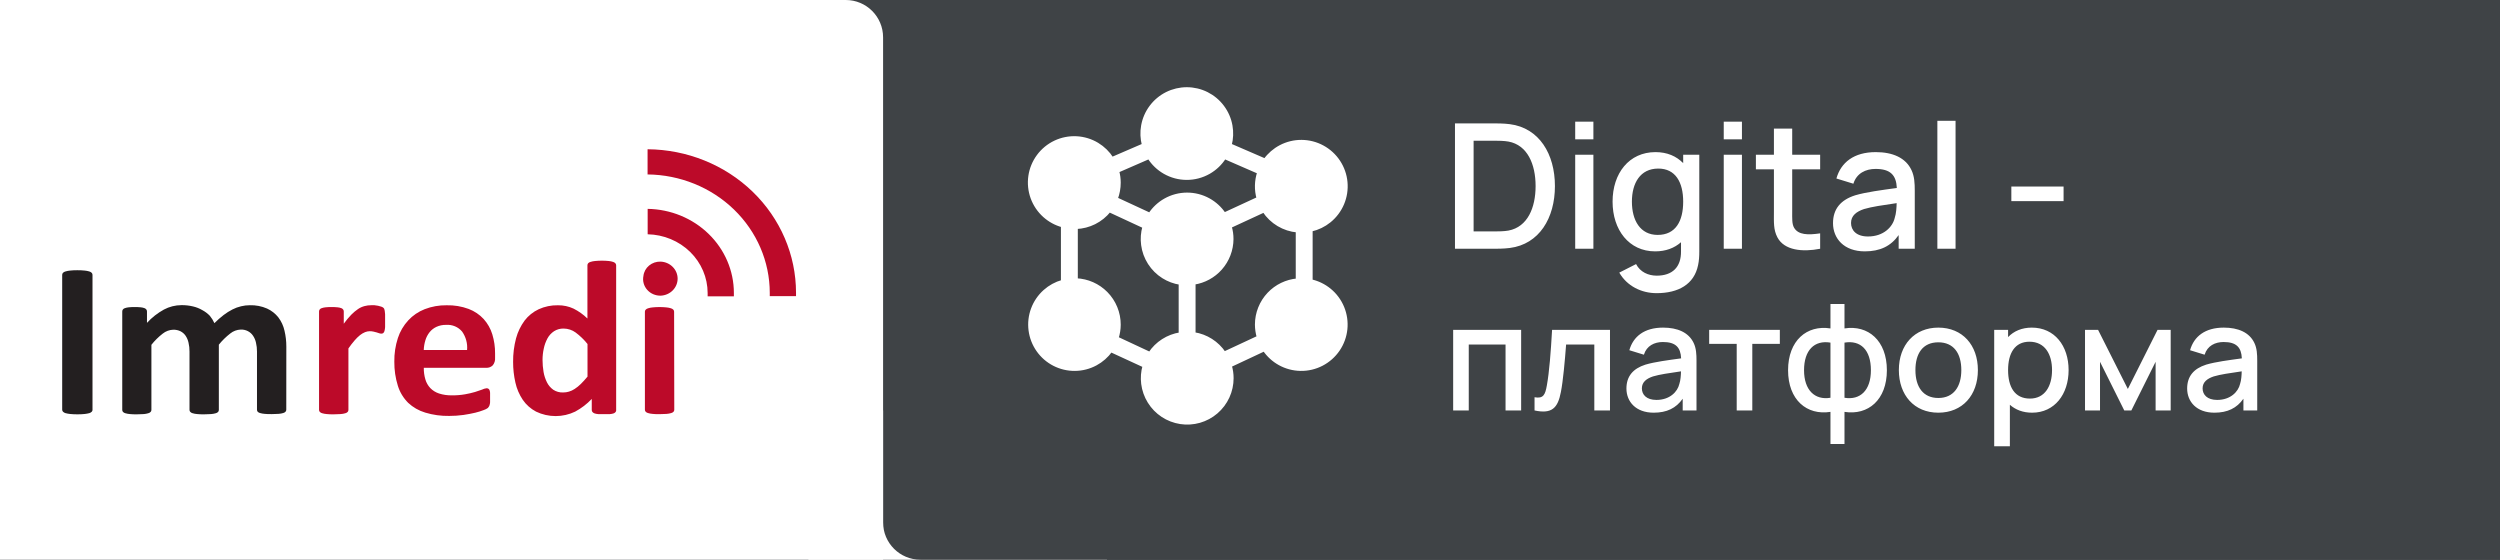
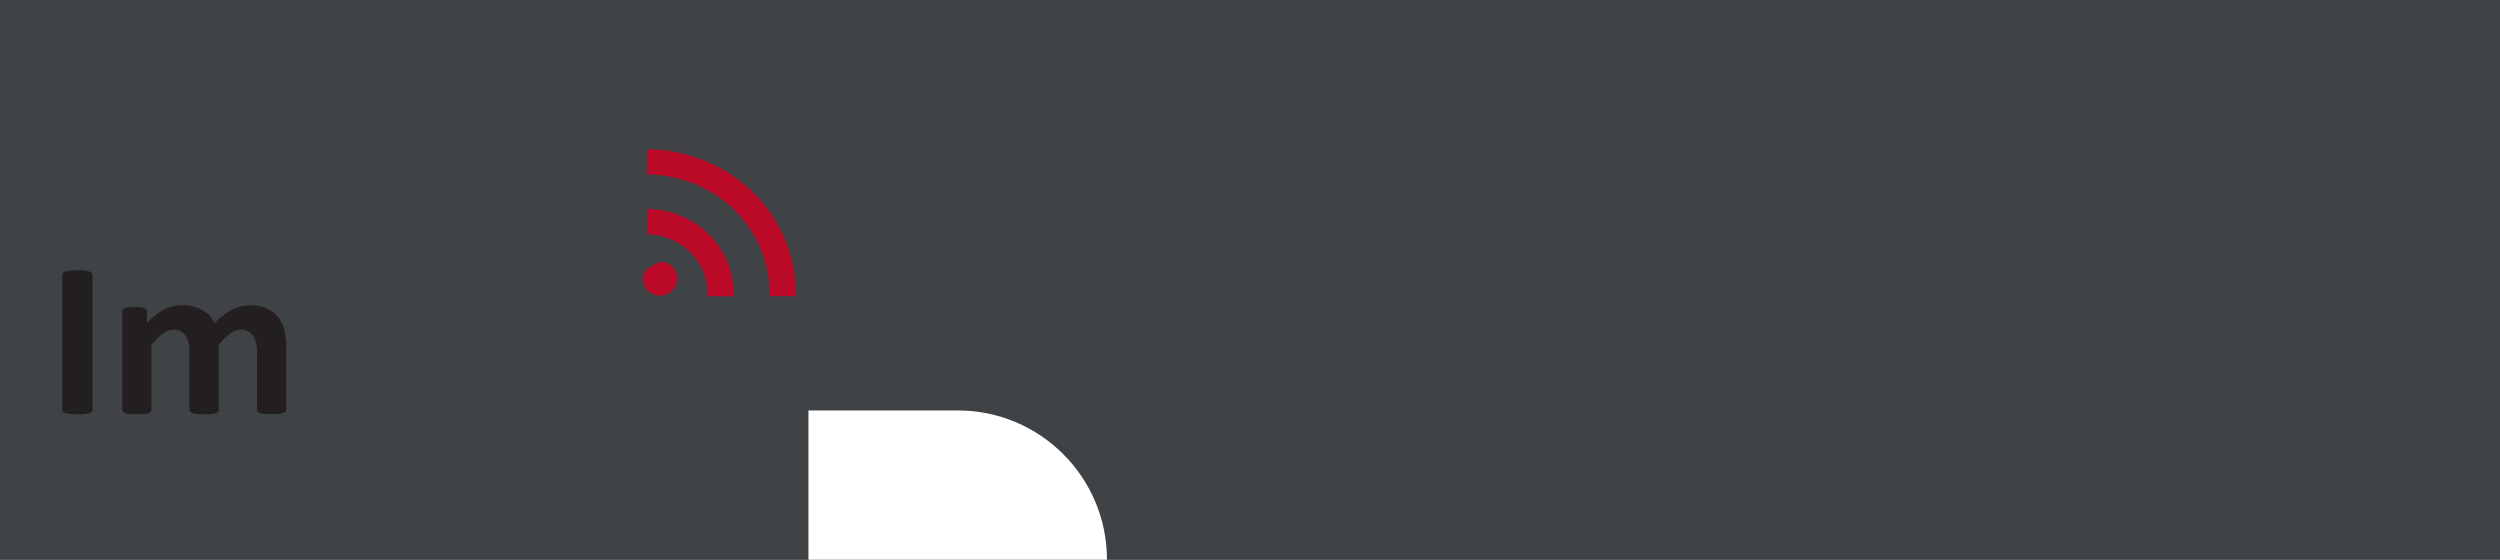
<svg xmlns="http://www.w3.org/2000/svg" width="201" height="45" viewBox="0 0 201 45" fill="none">
  <rect x="0" y="0" width="201" height="45" fill="#808080" stroke="none" />
  <g clip-path="url(#clip0)">
    <rect width="201" height="45" fill="#3F4346" />
    <path d="M65 33H77C83.627 33 89 38.373 89 45H65V33Z" fill="white" />
-     <path d="M71 0H201V45H74C72.343 45 71 43.657 71 42V0Z" fill="#3F4346" />
-     <path d="M0 0H68C69.657 0 71 1.343 71 3V45H0V0Z" fill="white" />
-     <path fill-rule="evenodd" clip-rule="evenodd" d="M52.065 16.793C53.915 16.82 55.68 17.545 56.978 18.81C58.277 20.075 59.004 21.779 59.004 23.555C59.004 23.647 59.004 23.736 59.004 23.825H56.894C56.894 23.736 56.894 23.647 56.894 23.555C56.892 22.32 56.387 21.134 55.486 20.252C54.584 19.37 53.359 18.862 52.072 18.836V16.808L52.065 16.793ZM52.065 12V14.025C54.678 14.052 57.174 15.066 59.013 16.847C60.852 18.628 61.886 21.033 61.889 23.54C61.889 23.633 61.889 23.722 61.889 23.811H64C64 23.722 64 23.633 64 23.54C64 20.495 62.745 17.573 60.51 15.411C58.274 13.25 55.239 12.024 52.065 12V12ZM53.114 21.035C52.775 21.023 52.444 21.135 52.187 21.349C51.93 21.562 51.767 21.861 51.731 22.185C51.691 22.38 51.697 22.582 51.749 22.775C51.801 22.968 51.898 23.147 52.032 23.299C52.166 23.451 52.333 23.573 52.523 23.655C52.712 23.736 52.918 23.776 53.126 23.772C53.491 23.754 53.836 23.602 54.088 23.347C54.34 23.093 54.481 22.755 54.481 22.403C54.481 22.052 54.34 21.714 54.088 21.46C53.836 21.205 53.491 21.053 53.126 21.035H53.114Z" fill="#BC0A29" />
+     <path fill-rule="evenodd" clip-rule="evenodd" d="M52.065 16.793C53.915 16.82 55.68 17.545 56.978 18.81C58.277 20.075 59.004 21.779 59.004 23.555C59.004 23.647 59.004 23.736 59.004 23.825H56.894C56.894 23.736 56.894 23.647 56.894 23.555C56.892 22.32 56.387 21.134 55.486 20.252C54.584 19.37 53.359 18.862 52.072 18.836V16.808L52.065 16.793ZM52.065 12V14.025C54.678 14.052 57.174 15.066 59.013 16.847C60.852 18.628 61.886 21.033 61.889 23.54C61.889 23.633 61.889 23.722 61.889 23.811H64C64 23.722 64 23.633 64 23.54C64 20.495 62.745 17.573 60.51 15.411C58.274 13.25 55.239 12.024 52.065 12V12ZM53.114 21.035C51.93 21.562 51.767 21.861 51.731 22.185C51.691 22.38 51.697 22.582 51.749 22.775C51.801 22.968 51.898 23.147 52.032 23.299C52.166 23.451 52.333 23.573 52.523 23.655C52.712 23.736 52.918 23.776 53.126 23.772C53.491 23.754 53.836 23.602 54.088 23.347C54.34 23.093 54.481 22.755 54.481 22.403C54.481 22.052 54.34 21.714 54.088 21.46C53.836 21.205 53.491 21.053 53.126 21.035H53.114Z" fill="#BC0A29" />
    <path fill-rule="evenodd" clip-rule="evenodd" d="M7.44 32.938C7.442 32.997 7.421 33.054 7.381 33.099C7.327 33.153 7.259 33.193 7.184 33.216C7.063 33.247 6.939 33.27 6.814 33.284C6.617 33.304 6.418 33.314 6.22 33.312C6.024 33.313 5.829 33.304 5.634 33.284C5.509 33.271 5.385 33.248 5.263 33.216C5.187 33.194 5.118 33.154 5.063 33.099C5.022 33.055 5 32.998 5 32.938V22.099C5 22.041 5.021 21.984 5.059 21.939C5.115 21.883 5.185 21.844 5.263 21.825C5.384 21.789 5.508 21.765 5.634 21.754C5.828 21.733 6.022 21.724 6.216 21.726C6.415 21.724 6.613 21.733 6.81 21.754C6.936 21.765 7.06 21.789 7.181 21.825C7.256 21.846 7.324 21.885 7.377 21.939C7.416 21.984 7.437 22.041 7.437 22.099V32.938H7.44ZM23.017 32.938C23.018 32.995 22.999 33.051 22.962 33.095C22.914 33.148 22.851 33.187 22.78 33.205C22.66 33.241 22.535 33.264 22.409 33.273C22.261 33.273 22.072 33.294 21.845 33.294C21.619 33.294 21.415 33.294 21.267 33.273C21.141 33.264 21.017 33.241 20.896 33.205C20.824 33.187 20.759 33.149 20.71 33.095C20.677 33.049 20.661 32.994 20.662 32.938V28.266C20.664 28.027 20.637 27.788 20.581 27.554C20.54 27.354 20.46 27.163 20.343 26.992C20.239 26.834 20.092 26.705 19.919 26.618C19.746 26.531 19.552 26.49 19.357 26.497C19.047 26.508 18.751 26.618 18.515 26.811C18.173 27.076 17.864 27.378 17.595 27.711V32.956C17.596 33.013 17.576 33.068 17.54 33.113C17.49 33.167 17.424 33.206 17.35 33.223C17.23 33.259 17.105 33.281 16.979 33.291C16.831 33.291 16.642 33.312 16.423 33.312C16.204 33.312 16.004 33.312 15.856 33.291C15.73 33.282 15.605 33.26 15.485 33.223C15.412 33.206 15.345 33.167 15.296 33.113C15.256 33.07 15.235 33.014 15.236 32.956V28.266C15.239 28.027 15.213 27.788 15.158 27.554C15.116 27.355 15.036 27.164 14.921 26.992C14.819 26.843 14.68 26.721 14.517 26.636C14.337 26.548 14.137 26.504 13.934 26.508C13.623 26.518 13.324 26.629 13.085 26.821C12.744 27.085 12.438 27.387 12.173 27.722V32.956C12.174 33.014 12.153 33.07 12.114 33.113C12.064 33.167 11.998 33.206 11.924 33.223C11.81 33.258 11.692 33.28 11.572 33.291C11.424 33.291 11.235 33.312 11.008 33.312C10.782 33.312 10.593 33.312 10.444 33.291C10.319 33.282 10.194 33.259 10.074 33.223C10 33.206 9.934 33.167 9.884 33.113C9.848 33.068 9.828 33.013 9.829 32.956V25.042C9.828 24.986 9.845 24.932 9.877 24.886C9.918 24.833 9.975 24.794 10.04 24.775C10.14 24.741 10.243 24.718 10.348 24.708C10.507 24.692 10.667 24.685 10.826 24.686C10.99 24.685 11.153 24.692 11.316 24.708C11.419 24.717 11.52 24.74 11.617 24.775C11.677 24.797 11.73 24.835 11.769 24.886C11.801 24.932 11.818 24.986 11.817 25.042V25.957C12.207 25.532 12.666 25.171 13.178 24.889C13.612 24.656 14.101 24.534 14.598 24.533C14.907 24.53 15.215 24.565 15.514 24.636C15.776 24.696 16.026 24.794 16.256 24.928C16.485 25.048 16.691 25.203 16.868 25.387C17.018 25.569 17.143 25.769 17.239 25.982C17.47 25.747 17.718 25.528 17.981 25.327C18.201 25.158 18.437 25.009 18.686 24.882C18.904 24.768 19.137 24.682 19.379 24.626C19.609 24.569 19.846 24.54 20.084 24.54C20.561 24.526 21.036 24.617 21.471 24.807C21.829 24.97 22.141 25.215 22.38 25.519C22.62 25.838 22.788 26.201 22.873 26.587C22.974 27.011 23.024 27.446 23.021 27.882L23.017 32.938Z" fill="#231F20" />
-     <path fill-rule="evenodd" clip-rule="evenodd" d="M30.962 26.302C30.955 26.41 30.938 26.517 30.91 26.622C30.891 26.683 30.857 26.738 30.81 26.782C30.765 26.812 30.712 26.827 30.658 26.825C30.599 26.823 30.542 26.812 30.487 26.793L30.279 26.725L30.027 26.661C29.928 26.639 29.826 26.628 29.723 26.629C29.596 26.632 29.47 26.657 29.352 26.704C29.206 26.765 29.07 26.845 28.948 26.942C28.79 27.07 28.645 27.212 28.514 27.366C28.335 27.573 28.167 27.789 28.013 28.014V32.956C28.014 33.013 27.995 33.069 27.958 33.113C27.908 33.167 27.842 33.206 27.769 33.223C27.648 33.259 27.524 33.282 27.398 33.291C27.249 33.291 27.06 33.312 26.834 33.312C26.608 33.312 26.419 33.312 26.27 33.291C26.144 33.282 26.02 33.259 25.899 33.223C25.826 33.206 25.76 33.167 25.71 33.113C25.671 33.07 25.65 33.014 25.651 32.956V25.042C25.651 24.987 25.668 24.932 25.699 24.886C25.741 24.834 25.798 24.795 25.862 24.775C25.963 24.741 26.068 24.719 26.174 24.708C26.332 24.692 26.49 24.685 26.649 24.686C26.812 24.685 26.976 24.692 27.138 24.708C27.242 24.717 27.344 24.74 27.442 24.775C27.501 24.798 27.553 24.836 27.591 24.886C27.623 24.932 27.64 24.986 27.639 25.042V26.028C27.823 25.771 28.026 25.527 28.247 25.298C28.413 25.13 28.595 24.977 28.792 24.843C28.951 24.736 29.128 24.656 29.315 24.608C29.489 24.561 29.669 24.538 29.849 24.54C29.936 24.535 30.022 24.535 30.109 24.54C30.205 24.55 30.3 24.564 30.395 24.583C30.483 24.601 30.569 24.625 30.654 24.654C30.714 24.672 30.77 24.701 30.817 24.74C30.849 24.766 30.874 24.799 30.892 24.836C30.91 24.884 30.924 24.934 30.932 24.985C30.948 25.077 30.957 25.17 30.962 25.263C30.962 25.387 30.962 25.555 30.962 25.765V26.288V26.302ZM39.804 28.771C39.822 28.989 39.755 29.205 39.615 29.376C39.547 29.443 39.465 29.494 39.375 29.528C39.285 29.562 39.188 29.577 39.092 29.572H34.074C34.068 29.887 34.11 30.201 34.2 30.505C34.274 30.762 34.408 30.999 34.593 31.198C34.786 31.398 35.028 31.549 35.297 31.636C35.628 31.743 35.976 31.793 36.325 31.786C36.684 31.791 37.043 31.763 37.397 31.7C37.666 31.653 37.932 31.591 38.194 31.515C38.42 31.444 38.606 31.384 38.754 31.326C38.868 31.268 38.993 31.23 39.121 31.216C39.169 31.214 39.217 31.225 39.258 31.248C39.302 31.275 39.335 31.313 39.355 31.358C39.383 31.43 39.399 31.506 39.403 31.583C39.409 31.701 39.409 31.82 39.403 31.939C39.403 32.07 39.403 32.181 39.403 32.273C39.403 32.366 39.403 32.44 39.377 32.504C39.368 32.561 39.349 32.617 39.322 32.668C39.295 32.716 39.263 32.76 39.225 32.8C39.125 32.872 39.014 32.928 38.895 32.967C38.673 33.054 38.445 33.125 38.213 33.181C37.934 33.248 37.619 33.309 37.263 33.362C36.884 33.415 36.501 33.441 36.117 33.44C35.464 33.452 34.812 33.362 34.189 33.173C33.673 33.019 33.203 32.749 32.816 32.387C32.431 32.001 32.148 31.533 31.989 31.02C31.793 30.391 31.697 29.738 31.704 29.081C31.693 28.437 31.79 27.796 31.989 27.181C32.159 26.655 32.444 26.17 32.824 25.757C33.187 25.363 33.64 25.055 34.148 24.857C34.707 24.641 35.306 24.535 35.91 24.544C36.515 24.529 37.117 24.63 37.682 24.839C38.145 25.015 38.558 25.293 38.888 25.651C39.207 26.008 39.444 26.426 39.581 26.878C39.734 27.38 39.809 27.9 39.804 28.423V28.779V28.771ZM37.553 28.138C37.6 27.617 37.46 27.095 37.156 26.661C37.002 26.476 36.804 26.329 36.577 26.235C36.351 26.141 36.104 26.101 35.858 26.12C35.591 26.115 35.327 26.17 35.086 26.28C34.871 26.381 34.683 26.529 34.537 26.711C34.385 26.903 34.272 27.12 34.203 27.352C34.124 27.607 34.079 27.872 34.07 28.138H37.553ZM49.543 32.956C49.545 33.014 49.53 33.071 49.498 33.12C49.458 33.171 49.404 33.21 49.343 33.234C49.245 33.267 49.142 33.288 49.039 33.294C48.913 33.294 48.761 33.294 48.575 33.294C48.39 33.294 48.204 33.294 48.093 33.294C47.99 33.287 47.889 33.267 47.792 33.234C47.729 33.209 47.673 33.17 47.629 33.12C47.594 33.072 47.576 33.015 47.577 32.956V32.074C47.193 32.481 46.742 32.826 46.242 33.095C45.755 33.33 45.217 33.453 44.672 33.453C44.126 33.453 43.588 33.33 43.101 33.095C42.671 32.869 42.306 32.545 42.036 32.152C41.751 31.728 41.548 31.258 41.439 30.764C41.314 30.216 41.252 29.656 41.254 29.095C41.247 28.456 41.327 27.818 41.491 27.199C41.629 26.688 41.861 26.206 42.177 25.775C42.472 25.388 42.86 25.075 43.309 24.864C43.792 24.643 44.323 24.533 44.859 24.544C45.294 24.539 45.725 24.631 46.116 24.814C46.528 25.022 46.903 25.29 47.229 25.608V21.338C47.228 21.281 47.244 21.225 47.277 21.177C47.326 21.12 47.392 21.079 47.466 21.06C47.586 21.021 47.711 20.996 47.837 20.985C48.207 20.948 48.58 20.948 48.95 20.985C49.07 20.997 49.188 21.022 49.302 21.06C49.373 21.081 49.437 21.122 49.484 21.177C49.52 21.224 49.54 21.28 49.539 21.338V32.956H49.543ZM47.236 27.658C46.96 27.311 46.638 27 46.279 26.732C46.004 26.531 45.669 26.42 45.322 26.416C45.044 26.409 44.771 26.484 44.54 26.633C44.318 26.782 44.137 26.981 44.013 27.213C43.876 27.469 43.777 27.742 43.72 28.024C43.653 28.325 43.62 28.631 43.62 28.939C43.62 29.263 43.648 29.587 43.702 29.907C43.752 30.196 43.844 30.478 43.976 30.743C44.092 30.976 44.265 31.179 44.48 31.334C44.714 31.489 44.994 31.567 45.278 31.554C45.435 31.555 45.592 31.532 45.742 31.487C45.907 31.438 46.063 31.365 46.205 31.27C46.381 31.156 46.544 31.024 46.691 30.878C46.859 30.714 47.041 30.515 47.236 30.28V27.658ZM54.212 32.942C54.213 32.999 54.194 33.054 54.157 33.099C54.107 33.153 54.041 33.191 53.968 33.209C53.847 33.245 53.723 33.268 53.597 33.277C53.448 33.277 53.259 33.298 53.033 33.298C52.807 33.298 52.618 33.298 52.469 33.277C52.343 33.268 52.219 33.245 52.098 33.209C52.025 33.191 51.959 33.153 51.909 33.099C51.87 33.055 51.849 32.999 51.85 32.942V25.06C51.849 25.003 51.87 24.947 51.909 24.903C51.96 24.849 52.026 24.81 52.098 24.79C52.218 24.75 52.343 24.725 52.469 24.715C52.839 24.678 53.212 24.678 53.582 24.715C53.708 24.726 53.833 24.751 53.953 24.79C54.025 24.811 54.09 24.851 54.142 24.903C54.178 24.948 54.198 25.003 54.198 25.06L54.212 32.942Z" fill="#BC0A29" />
-     <path d="M116.98 20H120.137C120.319 20 120.921 20 121.39 19.937C123.756 19.636 125.016 17.529 125.016 14.96C125.016 12.391 123.756 10.284 121.39 9.983C120.921 9.92 120.319 9.92 120.137 9.92H116.98V20ZM118.478 18.607V11.313H120.137C120.445 11.313 120.949 11.32 121.285 11.383C122.797 11.663 123.462 13.189 123.462 14.96C123.462 16.689 122.825 18.243 121.285 18.537C120.949 18.6 120.459 18.607 120.137 18.607H118.478ZM126.646 11.201H128.109V9.78H126.646V11.201ZM126.646 20H128.109V12.44H126.646V20ZM135.328 12.44V13.119C134.789 12.559 134.04 12.23 133.102 12.23C130.974 12.23 129.651 13.931 129.651 16.213C129.651 18.481 130.967 20.21 133.074 20.21C133.928 20.21 134.621 19.944 135.153 19.475V20.189C135.174 21.491 134.446 22.163 133.2 22.163C132.528 22.163 131.87 21.876 131.541 21.232L130.19 21.918C130.806 22.996 131.968 23.57 133.186 23.57C134.95 23.57 136.21 22.856 136.525 21.323C136.602 20.966 136.623 20.609 136.623 20.203V12.44H135.328ZM133.277 18.887C131.87 18.887 131.205 17.711 131.205 16.213C131.205 14.729 131.87 13.553 133.326 13.553C134.705 13.553 135.328 14.645 135.328 16.213C135.328 17.781 134.719 18.887 133.277 18.887ZM138.589 11.201H140.052V9.78H138.589V11.201ZM138.589 20H140.052V12.44H138.589V20ZM144.093 13.616H146.34V12.44H144.093V10.34H142.623V12.44H141.174V13.616H142.623V17.025C142.623 17.851 142.574 18.46 142.903 19.083C143.456 20.133 144.919 20.28 146.34 20V18.761C145.353 18.908 144.583 18.887 144.247 18.313C144.065 18.005 144.093 17.564 144.093 16.955V13.616ZM153.681 13.672C153.212 12.678 152.162 12.23 150.811 12.23C149.061 12.23 148.011 13.056 147.647 14.351L149.012 14.771C149.271 13.931 149.999 13.581 150.797 13.581C151.98 13.581 152.456 14.071 152.505 15.114C151.28 15.282 150.034 15.443 149.159 15.702C147.99 16.073 147.374 16.801 147.374 17.942C147.374 19.174 148.256 20.21 149.929 20.21C151.154 20.21 152.029 19.79 152.652 18.901V20H153.947V15.345C153.947 14.715 153.919 14.169 153.681 13.672ZM150.188 19.013C149.25 19.013 148.823 18.516 148.823 17.928C148.823 17.333 149.264 17.011 149.866 16.808C150.503 16.619 151.35 16.5 152.491 16.332C152.484 16.682 152.456 17.165 152.337 17.515C152.169 18.25 151.434 19.013 150.188 19.013ZM155.764 20H157.227V9.71H155.764V20ZM161.712 16.171H165.912V14.995H161.712V16.171ZM116.834 33H118.088V27.702H121.046V33H122.3V26.52H116.834V33ZM123.377 33C124.769 33.3 125.249 32.814 125.495 31.518C125.669 30.648 125.819 28.974 125.915 27.702H128.183V33H129.443V26.52H124.787C124.685 28.314 124.565 29.892 124.367 30.99C124.235 31.734 124.091 32.07 123.377 31.938V33ZM136.171 27.576C135.769 26.724 134.869 26.34 133.711 26.34C132.211 26.34 131.311 27.048 130.999 28.158L132.169 28.518C132.391 27.798 133.015 27.498 133.699 27.498C134.713 27.498 135.121 27.918 135.163 28.812C134.113 28.956 133.045 29.094 132.295 29.316C131.293 29.634 130.765 30.258 130.765 31.236C130.765 32.292 131.521 33.18 132.955 33.18C134.005 33.18 134.755 32.82 135.289 32.058V33H136.399V29.01C136.399 28.47 136.375 28.002 136.171 27.576ZM133.177 32.154C132.373 32.154 132.007 31.728 132.007 31.224C132.007 30.714 132.385 30.438 132.901 30.264C133.447 30.102 134.173 30 135.151 29.856C135.145 30.156 135.121 30.57 135.019 30.87C134.875 31.5 134.245 32.154 133.177 32.154ZM139.631 33H140.885V27.648H143.099V26.52H137.417V27.648H139.631V33ZM147.169 35.7H148.297V33.114C150.193 33.414 151.705 32.154 151.705 29.766C151.705 27.378 150.193 26.106 148.297 26.406V24.444H147.169V26.406C145.273 26.106 143.761 27.378 143.761 29.766C143.761 32.154 145.273 33.414 147.169 33.114V35.7ZM147.169 31.98C145.915 32.19 145.045 31.368 145.045 29.766C145.045 28.158 145.873 27.33 147.169 27.546V31.98ZM148.297 31.98V27.546C149.593 27.33 150.421 28.134 150.421 29.766C150.421 31.392 149.551 32.19 148.297 31.98ZM155.842 33.18C157.774 33.18 159.022 31.782 159.022 29.754C159.022 27.75 157.786 26.34 155.842 26.34C153.934 26.34 152.668 27.726 152.668 29.754C152.668 31.764 153.898 33.18 155.842 33.18ZM155.842 31.998C154.63 31.998 154 31.122 154 29.754C154 28.434 154.582 27.522 155.842 27.522C157.066 27.522 157.69 28.398 157.69 29.754C157.69 31.08 157.078 31.998 155.842 31.998ZM163.358 26.34C162.554 26.34 161.912 26.622 161.45 27.102V26.52H160.334V35.88H161.594V32.544C162.05 32.946 162.644 33.18 163.382 33.18C165.188 33.18 166.316 31.698 166.316 29.754C166.316 27.798 165.182 26.34 163.358 26.34ZM163.208 32.046C161.972 32.046 161.45 31.098 161.45 29.754C161.45 28.41 161.984 27.474 163.166 27.474C164.414 27.474 164.984 28.482 164.984 29.754C164.984 31.038 164.414 32.046 163.208 32.046ZM167.635 33H168.841V29.088L170.791 33H171.361L173.311 29.088V33H174.523V26.52H173.467L171.079 31.272L168.685 26.52H167.635V33ZM181.253 27.576C180.851 26.724 179.951 26.34 178.793 26.34C177.293 26.34 176.393 27.048 176.081 28.158L177.251 28.518C177.473 27.798 178.097 27.498 178.781 27.498C179.795 27.498 180.203 27.918 180.245 28.812C179.195 28.956 178.127 29.094 177.377 29.316C176.375 29.634 175.847 30.258 175.847 31.236C175.847 32.292 176.603 33.18 178.037 33.18C179.087 33.18 179.837 32.82 180.371 32.058V33H181.481V29.01C181.481 28.47 181.457 28.002 181.253 27.576ZM178.259 32.154C177.455 32.154 177.089 31.728 177.089 31.224C177.089 30.714 177.467 30.438 177.983 30.264C178.529 30.102 179.255 30 180.233 29.856C180.227 30.156 180.203 30.57 180.101 30.87C179.957 31.5 179.327 32.154 178.259 32.154Z" fill="white" />
    <g clip-path="url(#clip1)">
      <path d="M95.502 37C105.166 37 113.001 29.166 113.001 19.502C113.001 9.838 105.166 2.003 95.502 2.003C85.838 2.003 78.003 9.838 78.003 19.502C78.003 29.166 85.838 37 95.502 37Z" fill="#3F4346" />
-       <path d="M99.057 30.405C99.057 30.065 99.008 29.727 98.912 29.402L101.645 28.121C101.959 28.583 102.377 28.966 102.865 29.239C103.386 29.53 103.97 29.687 104.566 29.696C105.163 29.706 105.752 29.567 106.281 29.292C106.81 29.017 107.263 28.616 107.599 28.123C107.935 27.63 108.143 27.062 108.205 26.469C108.266 25.876 108.18 25.277 107.953 24.725C107.726 24.174 107.366 23.687 106.905 23.309C106.47 22.953 105.959 22.704 105.411 22.581V18.493C105.955 18.372 106.463 18.126 106.897 17.774C107.356 17.401 107.717 16.92 107.947 16.374C108.177 15.828 108.269 15.234 108.214 14.644C108.16 14.054 107.961 13.487 107.635 12.992C107.309 12.498 106.866 12.091 106.345 11.809C105.825 11.526 105.243 11.376 104.65 11.372C104.058 11.367 103.474 11.509 102.949 11.785C102.456 12.044 102.029 12.415 101.703 12.866L98.904 11.656C99.037 11.151 99.058 10.622 98.966 10.106C98.868 9.554 98.642 9.033 98.306 8.584C97.971 8.134 97.535 7.77 97.034 7.518C96.532 7.267 95.979 7.136 95.418 7.136C94.858 7.136 94.305 7.267 93.803 7.518C93.302 7.77 92.866 8.134 92.531 8.584C92.195 9.033 91.969 9.554 91.871 10.106C91.778 10.622 91.8 11.151 91.933 11.656L89.409 12.746C89.11 12.276 88.707 11.882 88.23 11.593C87.722 11.286 87.145 11.11 86.552 11.079C85.959 11.049 85.367 11.166 84.83 11.419C84.293 11.673 83.826 12.056 83.473 12.534C83.12 13.011 82.89 13.569 82.804 14.157C82.719 14.745 82.78 15.344 82.982 15.903C83.185 16.462 83.522 16.961 83.965 17.358C84.383 17.732 84.882 18.004 85.423 18.151V22.627C84.892 22.775 84.402 23.043 83.991 23.411C83.556 23.8 83.221 24.29 83.017 24.837C82.813 25.385 82.745 25.974 82.82 26.553C82.894 27.133 83.108 27.686 83.444 28.164C83.779 28.642 84.226 29.032 84.746 29.299C85.266 29.566 85.843 29.702 86.427 29.696C87.011 29.691 87.585 29.543 88.1 29.266C88.583 29.006 88.999 28.639 89.319 28.194L91.986 29.423C91.854 29.887 91.817 30.373 91.876 30.853C91.941 31.369 92.116 31.865 92.39 32.307C92.664 32.749 93.03 33.127 93.464 33.414C93.898 33.701 94.388 33.89 94.902 33.97C95.416 34.049 95.941 34.016 96.442 33.874C96.942 33.731 97.405 33.482 97.8 33.143C98.194 32.804 98.511 32.384 98.728 31.912C98.945 31.439 99.057 30.925 99.057 30.405ZM99.057 30.405C99.057 30.405 99.057 30.405 99.057 30.405L98.932 30.405L99.057 30.405C99.057 30.405 99.057 30.405 99.057 30.405ZM89.981 14.689C89.982 14.376 89.941 14.064 89.858 13.761L92.376 12.664C92.69 13.161 93.121 13.574 93.633 13.866C94.176 14.176 94.791 14.339 95.417 14.339C96.043 14.339 96.658 14.176 97.201 13.866C97.713 13.574 98.144 13.161 98.458 12.664L101.202 13.859C100.978 14.536 100.961 15.264 101.153 15.951L98.434 17.208C98.115 16.731 97.686 16.336 97.183 16.058C96.647 15.762 96.045 15.608 95.433 15.61C94.82 15.612 94.219 15.77 93.685 16.07C93.184 16.351 92.758 16.748 92.442 17.228L89.745 15.979C89.901 15.567 89.982 15.13 89.981 14.689ZM89.981 14.689C89.981 14.689 89.981 14.689 89.981 14.689L89.856 14.689L89.981 14.689C89.981 14.689 89.981 14.689 89.981 14.689ZM89.981 26.109L89.981 26.108C89.984 25.156 89.609 24.241 88.939 23.564C88.299 22.917 87.438 22.537 86.531 22.498V18.288C87.041 18.267 87.542 18.139 87.999 17.91C88.464 17.677 88.872 17.346 89.196 16.942L91.977 18.233C91.843 18.706 91.806 19.201 91.871 19.689C91.94 20.213 92.124 20.715 92.409 21.16C92.695 21.605 93.075 21.982 93.523 22.263C93.939 22.524 94.405 22.698 94.89 22.772V26.846C94.396 26.922 93.922 27.102 93.5 27.372C93.079 27.642 92.718 27.997 92.442 28.415L89.81 27.186C89.921 26.838 89.979 26.475 89.981 26.109ZM99.048 19.219V19.218C99.049 18.879 99 18.541 98.904 18.215L101.618 16.96C101.916 17.413 102.313 17.793 102.78 18.071C103.245 18.348 103.765 18.517 104.303 18.565V22.512C103.429 22.59 102.611 22.984 102.006 23.623C101.374 24.291 101.022 25.177 101.021 26.096L101.021 26.097C101.023 26.44 101.073 26.782 101.169 27.111L98.434 28.386C98.158 27.973 97.799 27.622 97.379 27.355C96.959 27.087 96.489 26.91 95.998 26.834V22.76C96.825 22.632 97.582 22.22 98.139 21.593C98.72 20.938 99.043 20.094 99.048 19.219Z" fill="white" stroke="white" stroke-width="0.25" />
    </g>
  </g>
  <defs>
    <clipPath id="clip0">
      <rect width="201" height="45" fill="white" />
    </clipPath>
    <clipPath id="clip1">
      <rect width="35" height="35" fill="white" transform="translate(78 2)" />
    </clipPath>
  </defs>
</svg>